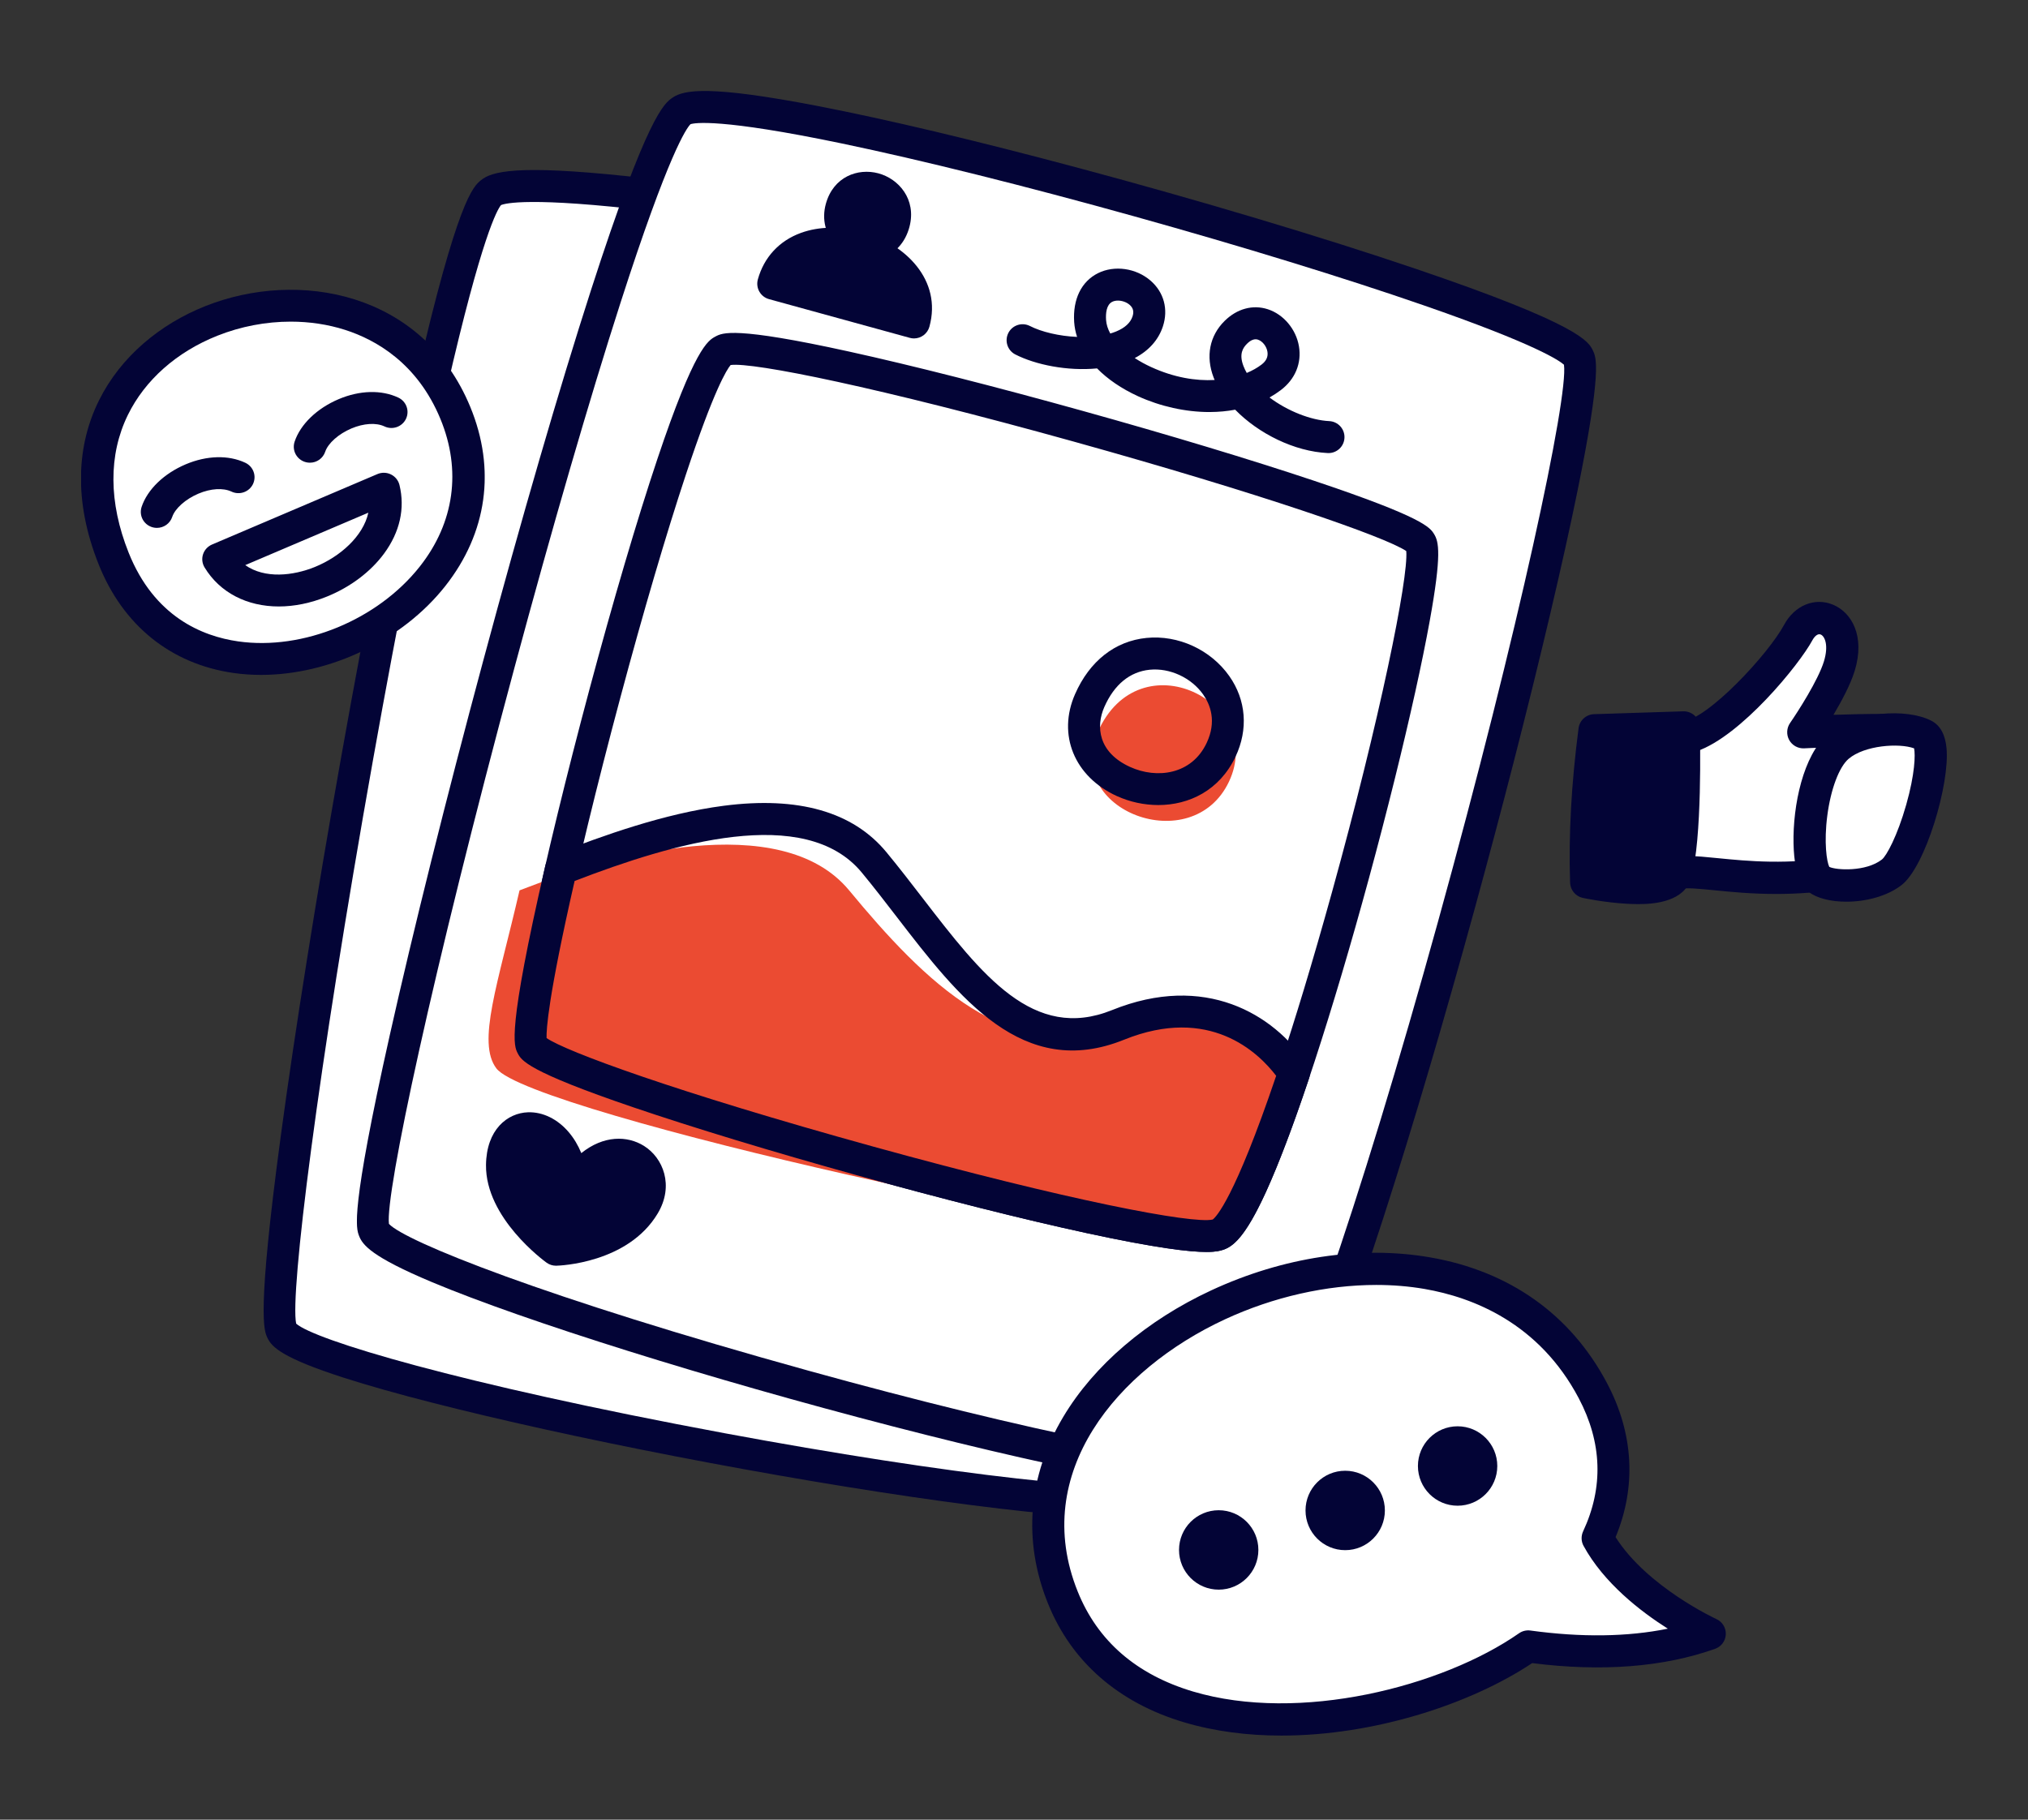
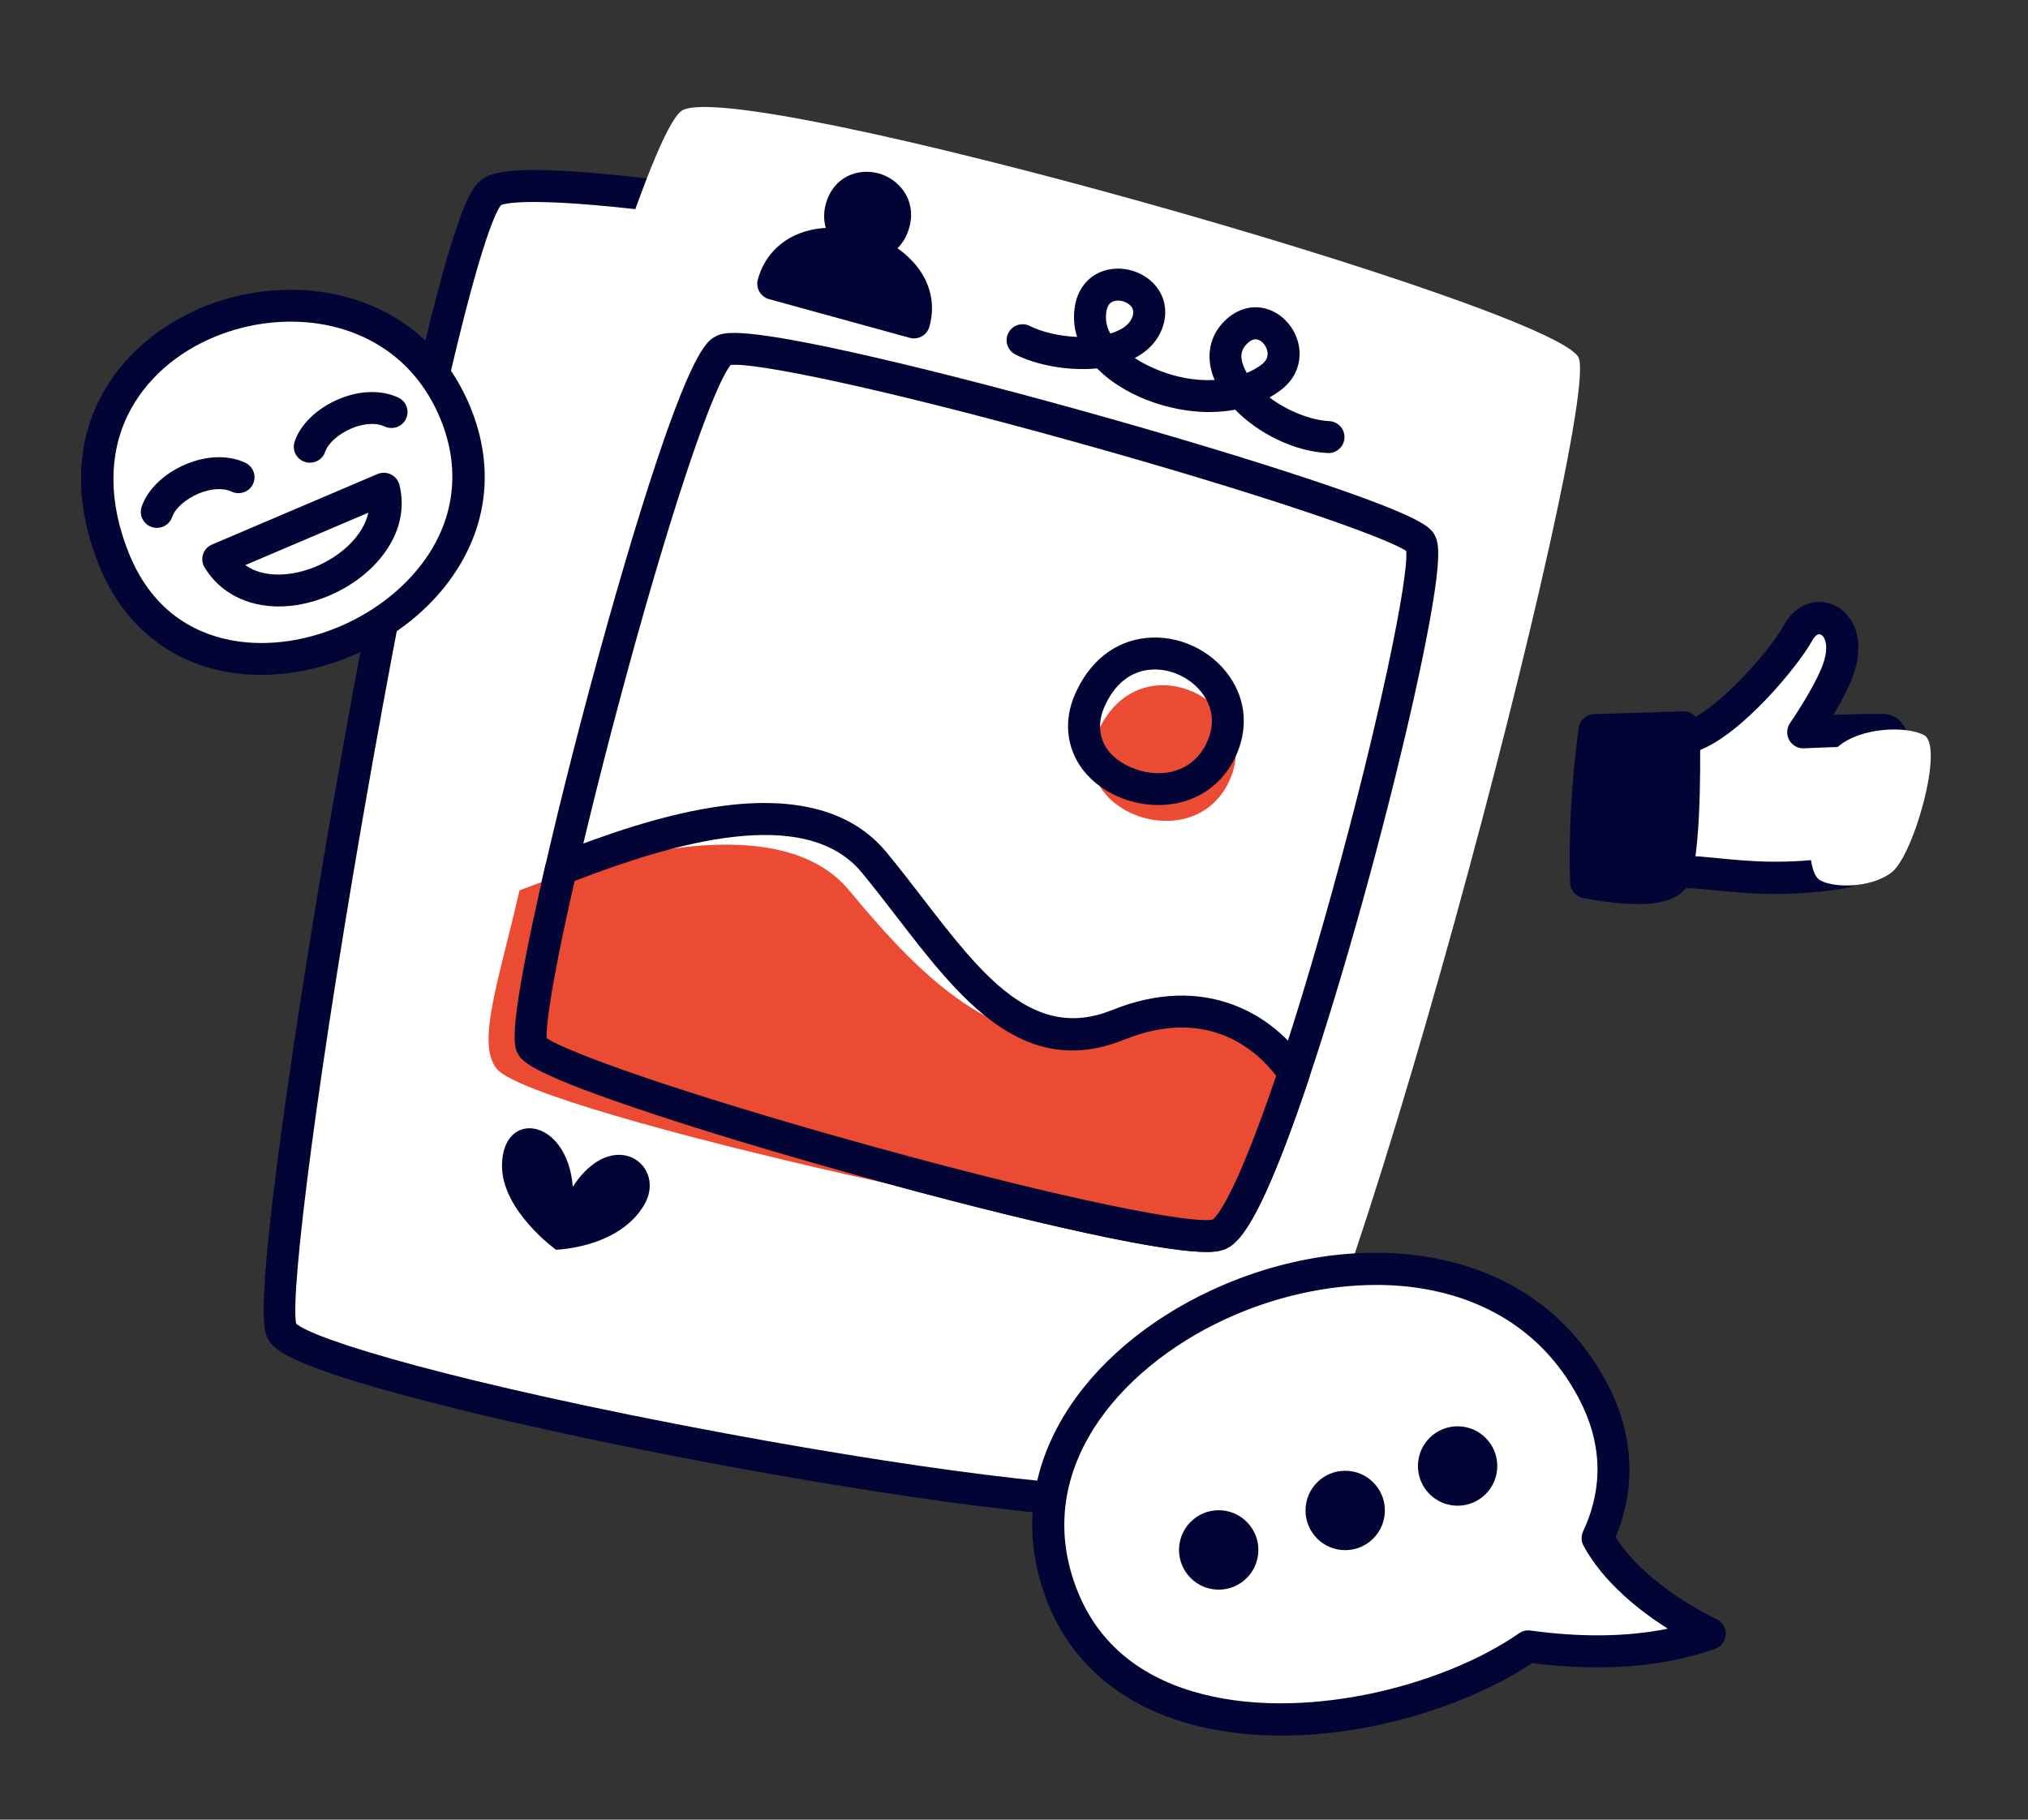
<svg xmlns="http://www.w3.org/2000/svg" width="156" height="140" viewBox="0 0 156 140" fill="none">
  <rect x="0" y="0" width="156" height="140" fill="#333333" stroke="none" />
  <g clip-path="url(#clip0_1_1921)">
    <path d="M37.768 14.818C41.553 11.672 105.751 24.035 107.906 27.734C110.061 31.432 96.187 112.122 90.677 115.116C85.167 118.111 23.566 106.295 21.681 102.411C19.797 98.527 33.587 18.293 37.768 14.818Z" fill="white" />
    <path d="M86.919 116.822C85.437 116.822 83.457 116.726 80.789 116.48C75.972 116.035 69.664 115.166 62.547 113.967C48.325 111.571 33.822 108.371 26.458 106.003C21.652 104.458 20.904 103.616 20.579 102.947C20.306 102.385 19.739 101.217 21.597 87.411C22.688 79.309 24.338 68.951 26.244 58.246C28.225 47.116 30.28 36.782 32.031 29.15C35.193 15.363 36.404 14.357 36.985 13.874C37.817 13.183 39.746 12.665 48.159 13.547C53.492 14.106 60.505 15.144 68.441 16.548C77.808 18.206 87.421 20.196 94.812 22.009C107.852 25.207 108.575 26.449 108.964 27.116C109.253 27.612 109.791 28.535 108.699 37.993C108.063 43.502 106.969 51.011 105.616 59.136C103.248 73.367 99.501 92.93 96.086 105.157C93.644 113.9 92.277 115.643 91.261 116.195C90.712 116.493 89.671 116.821 86.919 116.822ZM22.782 101.836C24.145 103.062 35.095 106.428 55.812 110.281C64.195 111.839 72.175 113.074 78.281 113.756C87.891 114.83 89.78 114.198 90.082 114.044C90.359 113.839 91.82 112.237 94.858 100.223C96.745 92.762 98.837 82.917 100.908 71.752C102.79 61.604 104.499 51.128 105.596 43.009C107.161 31.439 106.93 28.866 106.833 28.369C105.384 27.191 94.187 23.854 73.081 19.889C64.537 18.284 56.434 16.993 50.263 16.253C40.727 15.111 38.831 15.653 38.539 15.779C38.266 16.105 37.068 18.115 34.369 29.92C32.65 37.442 30.632 47.589 28.689 58.492C24.394 82.587 22.303 99.571 22.782 101.836Z" fill="#030436" />
  </g>
  <g clip-path="url(#clip1_1_1921)">
    <path d="M52.427 8.529C56.483 5.714 119.593 23.63 121.428 27.511C123.263 31.393 102.412 110.801 96.645 113.315C90.877 115.829 30.316 98.686 28.767 94.642C27.219 90.598 47.946 11.638 52.427 8.529Z" fill="white" />
-     <path d="M94.749 114.792C93.196 114.792 90.721 114.557 86.641 113.82C81.864 112.958 75.633 111.543 68.621 109.728C54.61 106.102 40.388 101.647 33.231 98.644C28.561 96.684 27.886 95.778 27.619 95.082C27.395 94.497 26.929 93.28 29.981 79.649C31.772 71.649 34.318 61.445 37.149 50.915C40.093 39.968 43.042 29.823 45.452 22.349C49.806 8.85 51.103 7.95 51.726 7.518C52.617 6.9 54.592 6.549 62.93 8.161C68.215 9.182 75.139 10.827 82.953 12.919C92.173 15.387 101.608 18.207 108.838 20.659C121.593 24.983 122.209 26.285 122.539 26.985C122.785 27.506 123.243 28.475 121.334 37.829C120.222 43.277 118.478 50.683 116.423 58.684C112.825 72.695 107.386 91.913 102.914 103.833C99.717 112.357 98.199 113.98 97.136 114.443C96.728 114.621 96.073 114.792 94.749 114.792ZM29.918 94.163C31.174 95.506 41.83 99.818 62.209 105.462C70.454 107.746 78.325 109.671 84.37 110.882C93.885 112.788 95.829 112.321 96.142 112.192C96.438 112.012 98.037 110.538 102.113 98.799C104.645 91.509 107.588 81.855 110.624 70.88C116.832 48.44 120.657 30.525 120.305 28.061C119.972 27.759 118.187 26.495 109.46 23.473C103.407 21.376 95.534 18.955 87.292 16.656C78.889 14.312 70.9 12.319 64.795 11.046C55.36 9.078 53.417 9.455 53.114 9.556C52.813 9.858 51.441 11.762 47.722 23.322C45.353 30.687 42.458 40.649 39.573 51.373C33.195 75.073 29.635 91.859 29.918 94.163ZM53.079 9.569C53.079 9.569 53.079 9.569 53.079 9.569C53.079 9.569 53.079 9.569 53.079 9.569Z" fill="#030436" />
    <path d="M59.481 21.828L70.308 24.807C71.848 19.203 61.072 16.038 59.481 21.828Z" fill="#030436" />
    <path d="M70.309 26.038C70.199 26.038 70.089 26.023 69.983 25.993L59.155 23.015C58.999 22.972 58.853 22.899 58.726 22.8C58.598 22.701 58.492 22.577 58.412 22.437C58.332 22.296 58.281 22.142 58.261 21.981C58.241 21.821 58.252 21.658 58.295 21.502C58.764 19.796 59.942 18.523 61.612 17.917C63.001 17.413 64.676 17.386 66.328 17.84C69.641 18.751 72.479 21.549 71.494 25.133C71.423 25.393 71.268 25.622 71.054 25.785C70.84 25.949 70.578 26.037 70.309 26.038ZM61.242 21.037L69.154 23.214C68.9 22.022 67.837 20.807 65.676 20.213C64.42 19.867 62.337 19.756 61.242 21.037Z" fill="#030436" />
    <path d="M64.712 16.012C63.992 18.631 68.014 20.048 68.772 17.129C69.467 14.451 65.468 13.26 64.712 16.012Z" fill="#030436" />
    <path d="M66.86 19.981C65.949 19.981 65.027 19.608 64.358 18.937C63.499 18.074 63.196 16.889 63.526 15.686C64.103 13.588 65.993 12.915 67.564 13.335C69.134 13.755 70.508 15.336 69.962 17.438C69.639 18.682 68.814 19.569 67.698 19.871C67.425 19.945 67.143 19.981 66.86 19.981ZM66.649 15.673C66.368 15.673 66.044 15.803 65.897 16.338C65.802 16.685 65.868 16.967 66.1 17.2C66.353 17.453 66.754 17.578 67.055 17.496C67.148 17.471 67.433 17.394 67.582 16.819C67.798 15.989 67.076 15.751 66.929 15.712C66.838 15.687 66.743 15.674 66.649 15.673ZM102.193 34.859C102.174 34.859 102.154 34.858 102.134 34.857C99.575 34.736 96.814 33.367 95.013 31.52C94.396 31.637 93.749 31.697 93.077 31.7L93.022 31.701C91.198 31.701 89.251 31.268 87.534 30.482C86.264 29.9 85.199 29.168 84.389 28.344C82.128 28.562 79.659 28.074 78.079 27.259C77.795 27.107 77.582 26.848 77.487 26.54C77.391 26.232 77.421 25.899 77.568 25.612C77.716 25.326 77.97 25.108 78.276 25.008C78.582 24.906 78.916 24.93 79.205 25.072C80.107 25.537 81.482 25.862 82.853 25.921C82.73 25.549 82.655 25.163 82.628 24.773C82.515 23.022 83.184 21.652 84.466 21.015C85.728 20.388 87.388 20.625 88.504 21.591C89.531 22.481 89.886 23.797 89.454 25.112C89.114 26.149 88.369 26.983 87.288 27.548C87.693 27.811 88.118 28.044 88.558 28.244C90.301 29.043 91.979 29.316 93.433 29.235C93.404 29.169 93.378 29.103 93.352 29.036C92.733 27.419 93.042 25.835 94.201 24.691C95.157 23.747 96.369 23.419 97.523 23.792C98.734 24.183 99.696 25.327 99.918 26.639C100.139 27.947 99.629 29.178 98.519 30.017C98.245 30.224 97.956 30.413 97.655 30.581C99.046 31.625 100.839 32.332 102.25 32.399C102.412 32.407 102.57 32.446 102.716 32.515C102.862 32.584 102.993 32.681 103.102 32.8C103.21 32.919 103.294 33.059 103.349 33.211C103.404 33.363 103.428 33.525 103.42 33.686C103.406 34.002 103.27 34.3 103.041 34.518C102.813 34.736 102.509 34.858 102.193 34.859ZM96.585 26.102C96.434 26.102 96.21 26.164 95.928 26.443C95.612 26.755 95.295 27.232 95.648 28.156C95.72 28.342 95.806 28.521 95.904 28.693C96.335 28.514 96.716 28.297 97.037 28.054C97.41 27.771 97.56 27.443 97.493 27.049C97.424 26.639 97.112 26.245 96.767 26.134C96.732 26.122 96.67 26.102 96.585 26.102ZM85.994 23.127C85.835 23.127 85.685 23.157 85.559 23.219C85.105 23.445 85.049 24.102 85.082 24.613C85.104 24.959 85.216 25.312 85.406 25.661C85.557 25.616 85.706 25.564 85.852 25.505C86.53 25.227 86.956 24.836 87.118 24.344C87.24 23.973 87.168 23.69 86.894 23.452C86.653 23.243 86.308 23.127 85.994 23.127ZM92.813 96.323C91.548 96.323 89.015 96.046 83.559 94.864C78.707 93.813 72.423 92.23 65.863 90.405C59.407 88.61 53.322 86.76 48.728 85.198C40.531 82.409 40.104 81.58 39.822 81.032C39.565 80.534 39.136 79.7 40.974 71.002C42.029 66.007 43.575 59.646 45.328 53.093C47.15 46.279 49.009 39.97 50.562 35.331C53.433 26.755 54.47 26.196 55.027 25.895C55.574 25.601 56.489 25.107 65.304 27.046C70.147 28.111 76.541 29.735 83.308 31.62C89.948 33.468 96.244 35.37 101.038 36.973C109.524 39.811 110 40.583 110.316 41.093C110.672 41.67 110.915 42.617 109.976 47.788C109.399 50.966 108.473 55.156 107.297 59.902C104.754 70.164 101.641 80.662 99.172 87.3C96.485 94.524 95.131 95.829 94.068 96.163C93.864 96.227 93.558 96.323 92.813 96.323ZM42.039 79.863C43.622 81.005 53.206 84.356 67.218 88.228C82.168 92.358 91.741 94.183 93.283 93.828C93.548 93.607 96.307 90.849 102.465 68.623C106.133 55.382 108.356 44.453 108.174 42.397C106.558 41.294 96.823 37.935 82.585 33.972C67.57 29.794 57.923 27.849 56.202 28.084C55.913 28.426 54.935 29.955 52.756 36.526C51.257 41.048 49.47 47.128 47.726 53.645C43.984 67.627 41.913 77.895 42.039 79.863Z" fill="#030436" />
    <path d="M86.006 78.853C77.75 82.187 71.114 75.509 65.318 68.502C60.08 62.17 46.895 65.788 39.964 68.502C38.298 75.727 36.666 80.201 38.185 82.202C40.815 85.664 89.379 96.348 93.7 94.989C95.048 94.566 97.225 89.463 99.532 82.569C97.349 79.284 92.677 76.159 86.006 78.853Z" fill="#EB4B32" />
    <path d="M92.813 96.323C91.547 96.323 89.014 96.046 83.558 94.864C78.707 93.813 72.423 92.23 65.863 90.405C59.407 88.61 53.322 86.76 48.728 85.198C40.531 82.409 40.104 81.58 39.822 81.032C39.532 80.469 38.992 79.421 41.951 66.593C41.996 66.398 42.088 66.217 42.218 66.066C42.349 65.914 42.514 65.797 42.701 65.724C46.341 64.298 51.105 62.586 55.668 61.994C61.4 61.251 65.609 62.45 68.181 65.559C69.131 66.707 70.056 67.909 70.951 69.071C75.532 75.02 79.488 80.158 85.546 77.712C92.658 74.84 97.963 77.986 100.556 81.888C100.66 82.044 100.727 82.222 100.751 82.407C100.776 82.593 100.758 82.782 100.698 82.96C99.465 86.643 98.347 89.59 97.375 91.717C95.776 95.214 94.841 95.92 94.068 96.163C93.864 96.227 93.558 96.323 92.813 96.323ZM42.044 79.865C43.475 80.868 51.871 83.987 67.218 88.228C82.18 92.362 91.756 94.187 93.287 93.827C93.532 93.645 94.957 92.246 98.167 82.771C96.79 80.963 93.038 77.34 86.466 79.993C78.678 83.139 73.76 76.75 69.003 70.573C68.121 69.427 67.209 68.243 66.287 67.127C61.925 61.854 51.745 64.872 44.201 67.78C42.153 76.749 42.021 79.241 42.044 79.865Z" fill="#030436" />
    <path d="M84.433 56.343C81.784 62.364 91.717 66.109 94.538 60.135C97.409 54.059 87.643 49.044 84.433 56.343Z" fill="#EB4B32" />
    <path d="M89.099 61.938C87.997 61.936 86.907 61.699 85.904 61.243C82.641 59.753 81.322 56.529 82.697 53.404C83.816 50.859 85.767 49.323 88.189 49.08C90.629 48.836 93.13 49.986 94.559 52.013C95.858 53.853 96.033 56.115 95.04 58.217C93.805 60.831 91.448 61.938 89.099 61.938ZM84.948 54.395C84.291 55.887 84.466 57.881 86.924 59.004C88.978 59.942 91.662 59.611 92.817 57.166C93.602 55.504 93.105 54.218 92.55 53.431C91.638 52.138 89.985 51.373 88.434 51.528C86.911 51.681 85.705 52.673 84.948 54.395ZM44.06 91.301C47.187 86.522 51.358 89.681 49.538 92.729C47.563 96.036 42.766 96.15 42.766 96.15C42.766 96.15 38.574 93.133 38.615 89.644C38.666 85.293 43.651 86.017 44.06 91.301Z" fill="#030436" />
-     <path d="M42.766 97.38C42.508 97.38 42.257 97.299 42.048 97.149C41.856 97.01 37.337 93.712 37.385 89.629C37.417 86.901 39.033 85.628 40.62 85.576C41.759 85.54 42.892 86.098 43.752 87.109C44.145 87.572 44.468 88.112 44.717 88.717C46.429 87.342 48.251 87.358 49.542 88.166C51.007 89.084 51.874 91.216 50.593 93.36C48.296 97.206 43.019 97.375 42.795 97.38H42.766ZM40.726 88.035L40.7 88.035C40.083 88.055 39.853 88.887 39.844 89.658C39.819 91.767 41.97 93.943 43.141 94.888C44.222 94.775 47.184 94.27 48.482 92.097C48.987 91.251 48.709 90.548 48.237 90.252C47.523 89.805 46.273 90.165 45.088 91.975C44.948 92.19 44.743 92.355 44.504 92.448C44.265 92.541 44.002 92.557 43.754 92.493C43.505 92.429 43.283 92.289 43.118 92.092C42.953 91.895 42.853 91.652 42.834 91.396C42.656 89.088 41.481 88.035 40.726 88.035Z" fill="#030436" />
  </g>
  <g clip-path="url(#clip2_1_1921)">
    <path d="M131.523 125.692C131.523 125.692 125.377 122.895 122.894 118.343C124.511 114.879 124.645 110.998 122.53 106.994C111.81 86.701 73.664 102.77 81.753 122.899C87.134 136.289 108.099 133.267 117.555 126.67C122.801 127.389 127.492 127.124 131.523 125.692Z" fill="white" />
    <path d="M98.577 133.531C95.999 133.531 93.45 133.216 91.063 132.503C86.024 130.999 82.409 127.837 80.61 123.36C78.667 118.526 79.074 113.565 81.786 109.015C84.151 105.046 88.197 101.587 93.179 99.273C98.688 96.715 104.661 95.814 109.997 96.736C116.123 97.795 120.833 101.143 123.619 106.418C125.667 110.294 125.89 114.375 124.276 118.263C126.699 122.098 131.979 124.544 132.034 124.569C132.258 124.671 132.445 124.837 132.574 125.047C132.702 125.256 132.765 125.499 132.754 125.745C132.744 125.99 132.66 126.227 132.514 126.425C132.369 126.622 132.167 126.772 131.936 126.854C127.965 128.265 123.231 128.635 117.86 127.955C113.164 131.082 105.76 133.53 98.577 133.531ZM105.866 98.86C102.041 98.86 97.956 99.775 94.216 101.511C85.94 105.355 79.23 113.316 82.897 122.439C84.427 126.248 87.412 128.838 91.767 130.139C99.947 132.58 110.944 129.778 116.85 125.658C117.104 125.481 117.415 125.406 117.722 125.448C121.649 125.986 125.191 125.938 128.293 125.306C126.184 123.97 123.37 121.79 121.812 118.935C121.719 118.765 121.668 118.576 121.662 118.382C121.656 118.189 121.695 117.997 121.777 117.821C123.358 114.435 123.244 110.986 121.44 107.571C118.388 101.793 113.305 99.812 109.578 99.168C108.384 98.962 107.139 98.86 105.866 98.86Z" fill="#030436" />
    <path d="M93.746 122.303C95.431 122.303 96.798 120.935 96.798 119.248C96.798 117.561 95.431 116.193 93.746 116.193C92.06 116.193 90.694 117.561 90.694 119.248C90.694 120.935 92.06 122.303 93.746 122.303Z" fill="#030436" />
    <path d="M103.477 119.265C105.162 119.265 106.529 117.898 106.529 116.21C106.529 114.523 105.162 113.155 103.477 113.155C101.791 113.155 100.425 114.523 100.425 116.21C100.425 117.898 101.791 119.265 103.477 119.265Z" fill="#030436" />
    <path d="M112.123 115.845C113.809 115.845 115.176 114.478 115.176 112.79C115.176 111.103 113.809 109.735 112.123 109.735C110.438 109.735 109.071 111.103 109.071 112.79C109.071 114.478 110.438 115.845 112.123 115.845Z" fill="#030436" />
  </g>
  <g clip-path="url(#clip3_1_1921)">
    <path d="M8.739 42.963C15.148 59.047 41.513 47.467 35.025 31.763C28.536 16.059 1.358 24.442 8.739 42.963Z" fill="white" />
    <path d="M20.082 51.925C19.367 51.925 18.658 51.877 17.961 51.777C13.145 51.088 9.46 48.118 7.586 43.414C3.644 33.521 8.867 26.31 15.792 23.552C22.945 20.704 32.517 22.452 36.172 31.298C38.157 36.103 37.476 41 34.254 45.088C30.941 49.291 25.351 51.925 20.082 51.925ZM22.362 24.746C20.464 24.746 18.526 25.11 16.717 25.831C13.593 27.075 11.149 29.24 9.834 31.929C8.335 34.995 8.355 38.655 9.892 42.512C11.858 47.446 15.558 48.952 18.316 49.346C23.309 50.061 29.059 47.688 32.3 43.577C34.951 40.213 35.511 36.182 33.877 32.228C32.107 27.944 28.913 26.139 26.546 25.38C25.224 24.957 23.804 24.746 22.362 24.746Z" fill="#030436" />
    <path d="M12.07 40.614C11.874 40.614 11.68 40.568 11.506 40.479C11.331 40.391 11.18 40.263 11.065 40.105C10.95 39.947 10.875 39.765 10.845 39.573C10.815 39.381 10.832 39.184 10.893 39C11.342 37.657 12.612 36.431 14.29 35.721C15.908 35.037 17.578 34.995 18.873 35.605C19.02 35.675 19.152 35.772 19.261 35.892C19.37 36.011 19.454 36.151 19.508 36.303C19.563 36.455 19.587 36.616 19.578 36.777C19.57 36.938 19.529 37.096 19.46 37.242C19.39 37.387 19.291 37.518 19.171 37.626C19.05 37.734 18.909 37.817 18.755 37.871C18.602 37.925 18.439 37.949 18.276 37.941C18.114 37.932 17.954 37.892 17.808 37.823C17.164 37.52 16.213 37.578 15.263 37.98C14.276 38.398 13.466 39.118 13.247 39.772C13.165 40.017 13.007 40.23 12.796 40.381C12.585 40.532 12.331 40.614 12.07 40.614ZM23.838 35.599C23.642 35.599 23.449 35.553 23.274 35.465C23.099 35.376 22.948 35.248 22.833 35.09C22.718 34.933 22.643 34.751 22.613 34.558C22.583 34.366 22.6 34.17 22.661 33.985C23.11 32.642 24.38 31.417 26.058 30.707C27.676 30.023 29.346 29.981 30.641 30.591C30.788 30.66 30.92 30.757 31.029 30.877C31.138 30.997 31.222 31.137 31.276 31.288C31.331 31.441 31.355 31.602 31.346 31.763C31.338 31.924 31.298 32.081 31.228 32.227C31.087 32.521 30.833 32.748 30.523 32.857C30.214 32.966 29.873 32.948 29.576 32.808C28.932 32.505 27.981 32.564 27.031 32.965C26.044 33.383 25.234 34.103 25.015 34.757C24.933 35.002 24.775 35.215 24.564 35.367C24.353 35.518 24.099 35.599 23.838 35.599ZM21.445 46.66C19.021 46.66 16.922 45.612 15.736 43.656C15.645 43.505 15.587 43.338 15.567 43.164C15.546 42.99 15.564 42.813 15.618 42.647C15.673 42.48 15.762 42.327 15.881 42.197C16 42.068 16.146 41.965 16.308 41.895L29.033 36.474C29.199 36.403 29.378 36.369 29.558 36.374C29.739 36.379 29.916 36.423 30.077 36.503C30.238 36.583 30.38 36.697 30.493 36.837C30.605 36.976 30.685 37.139 30.728 37.312C31.168 39.114 30.759 40.939 29.543 42.591C28.512 43.991 26.955 45.164 25.159 45.894C23.889 46.41 22.628 46.66 21.445 46.66ZM18.865 43.479C20.378 44.548 22.563 44.295 24.218 43.622C26.164 42.832 27.938 41.256 28.334 39.445L18.865 43.479Z" fill="#030436" />
  </g>
  <g clip-path="url(#clip4_1_1921)">
    <path d="M129.474 56.775C132.198 56.517 137.118 50.911 138.326 48.667C139.534 46.423 142.561 47.717 141.486 51.248C140.893 53.194 138.714 56.334 138.714 56.334C138.714 56.334 142.165 56.162 144.83 56.168C146.996 56.174 145.374 66.488 141.703 67.113C135.058 68.246 130.603 66.697 128.899 67.209C127.012 67.776 129.474 56.775 129.474 56.775Z" fill="white" />
    <path d="M136.629 68.779C134.74 68.779 133.143 68.62 131.895 68.496C130.751 68.382 129.67 68.274 129.254 68.399C128.682 68.571 128.107 68.441 127.68 68.041C126.947 67.356 126.636 66.001 127.351 61.367C127.731 58.897 128.244 56.599 128.265 56.503C128.322 56.247 128.459 56.016 128.655 55.843C128.851 55.669 129.097 55.563 129.358 55.538C131.384 55.347 136.039 50.302 137.236 48.077C138.046 46.573 139.597 45.935 141.009 46.527C142.426 47.12 143.489 48.923 142.67 51.611C142.356 52.642 141.669 53.932 141.037 54.997C142.189 54.958 143.587 54.923 144.833 54.927C145.418 54.928 146.801 55.209 147.013 57.779C147.293 61.147 145.567 67.715 141.911 68.338C139.97 68.669 138.198 68.779 136.629 68.779ZM129.852 65.86C130.497 65.86 131.248 65.935 132.139 66.024C134.422 66.251 137.548 66.562 141.496 65.889C142.136 65.78 142.874 64.906 143.47 63.551C144.542 61.118 144.734 58.324 144.465 57.411C141.92 57.419 138.808 57.573 138.776 57.575C138.545 57.586 138.315 57.532 138.113 57.419C137.911 57.307 137.744 57.139 137.631 56.937C137.519 56.734 137.466 56.503 137.478 56.272C137.489 56.04 137.566 55.816 137.698 55.625C138.273 54.795 139.863 52.326 140.302 50.886C140.688 49.617 140.355 48.944 140.054 48.818C139.813 48.717 139.559 48.991 139.416 49.257C138.406 51.134 133.934 56.624 130.518 57.8C129.794 61.21 129.354 64.5 129.424 65.873C129.561 65.864 129.704 65.86 129.852 65.86Z" fill="#030436" />
    <path d="M122.656 56.188L129.518 55.969C129.518 55.969 129.731 64.371 128.899 67.209C128.309 69.224 122.013 67.868 122.013 67.868C121.887 63.953 122.153 60.063 122.656 56.188Z" fill="#030436" />
    <path d="M126.04 69.561C125.687 69.561 125.384 69.545 125.17 69.534C123.443 69.443 121.821 69.096 121.753 69.082C121.483 69.023 121.24 68.876 121.063 68.663C120.886 68.451 120.785 68.185 120.776 67.907C120.657 64.21 120.87 60.324 121.428 56.027C121.466 55.735 121.606 55.466 121.824 55.268C122.042 55.07 122.323 54.956 122.617 54.946L129.478 54.727C129.808 54.718 130.128 54.839 130.368 55.066C130.487 55.178 130.582 55.313 130.649 55.463C130.715 55.612 130.751 55.773 130.756 55.937C130.778 56.817 130.949 64.619 130.087 67.559C129.573 69.314 127.426 69.561 126.04 69.561ZM123.228 66.833C125.385 67.184 127.297 67.126 127.728 66.798C128.256 64.901 128.326 60.047 128.3 57.25L123.754 57.395C123.355 60.765 123.182 63.871 123.228 66.833Z" fill="#030436" />
    <path d="M141.4 57.434C143.128 55.962 146.591 55.826 148 56.556C149.587 57.378 147.203 65.794 145.525 67.105C143.847 68.417 140.746 68.309 139.902 67.647C138.638 66.654 139.047 59.438 141.4 57.434Z" fill="white" />
-     <path d="M142.024 69.374C140.841 69.374 139.763 69.114 139.139 68.625C138.862 68.408 138.021 67.747 137.964 64.894C137.906 61.976 138.706 58.1 140.598 56.488C142.686 54.71 146.665 54.467 148.568 55.453C149.244 55.803 149.637 56.515 149.734 57.569C149.991 60.34 148.106 66.662 146.286 68.085C145.161 68.965 143.509 69.374 142.024 69.374ZM140.714 66.695C141.252 66.953 143.529 67.09 144.764 66.126C145.112 65.853 145.947 64.326 146.633 61.912C147.309 59.53 147.339 58.057 147.239 57.576C146.08 57.149 143.42 57.344 142.202 58.381C141.471 59.004 140.828 60.715 140.563 62.741C140.291 64.826 140.52 66.307 140.714 66.695Z" fill="#030436" />
  </g>
  <defs>
    <clipPath id="clip0_1_1921">
      <rect width="89.076" height="103.74" fill="white" transform="translate(20.28 13.084)" />
    </clipPath>
    <clipPath id="clip1_1_1921">
      <rect width="95.316" height="107.796" fill="white" transform="translate(27.456 7)" />
    </clipPath>
    <clipPath id="clip2_1_1921">
      <rect width="53.352" height="37.128" fill="white" transform="translate(79.404 96.388)" />
    </clipPath>
    <clipPath id="clip3_1_1921">
      <rect width="31.044" height="29.64" fill="white" transform="translate(6.24 22.288)" />
    </clipPath>
    <clipPath id="clip4_1_1921">
      <rect width="29.016" height="23.244" fill="white" transform="translate(120.744 46.312)" />
    </clipPath>
  </defs>
</svg>